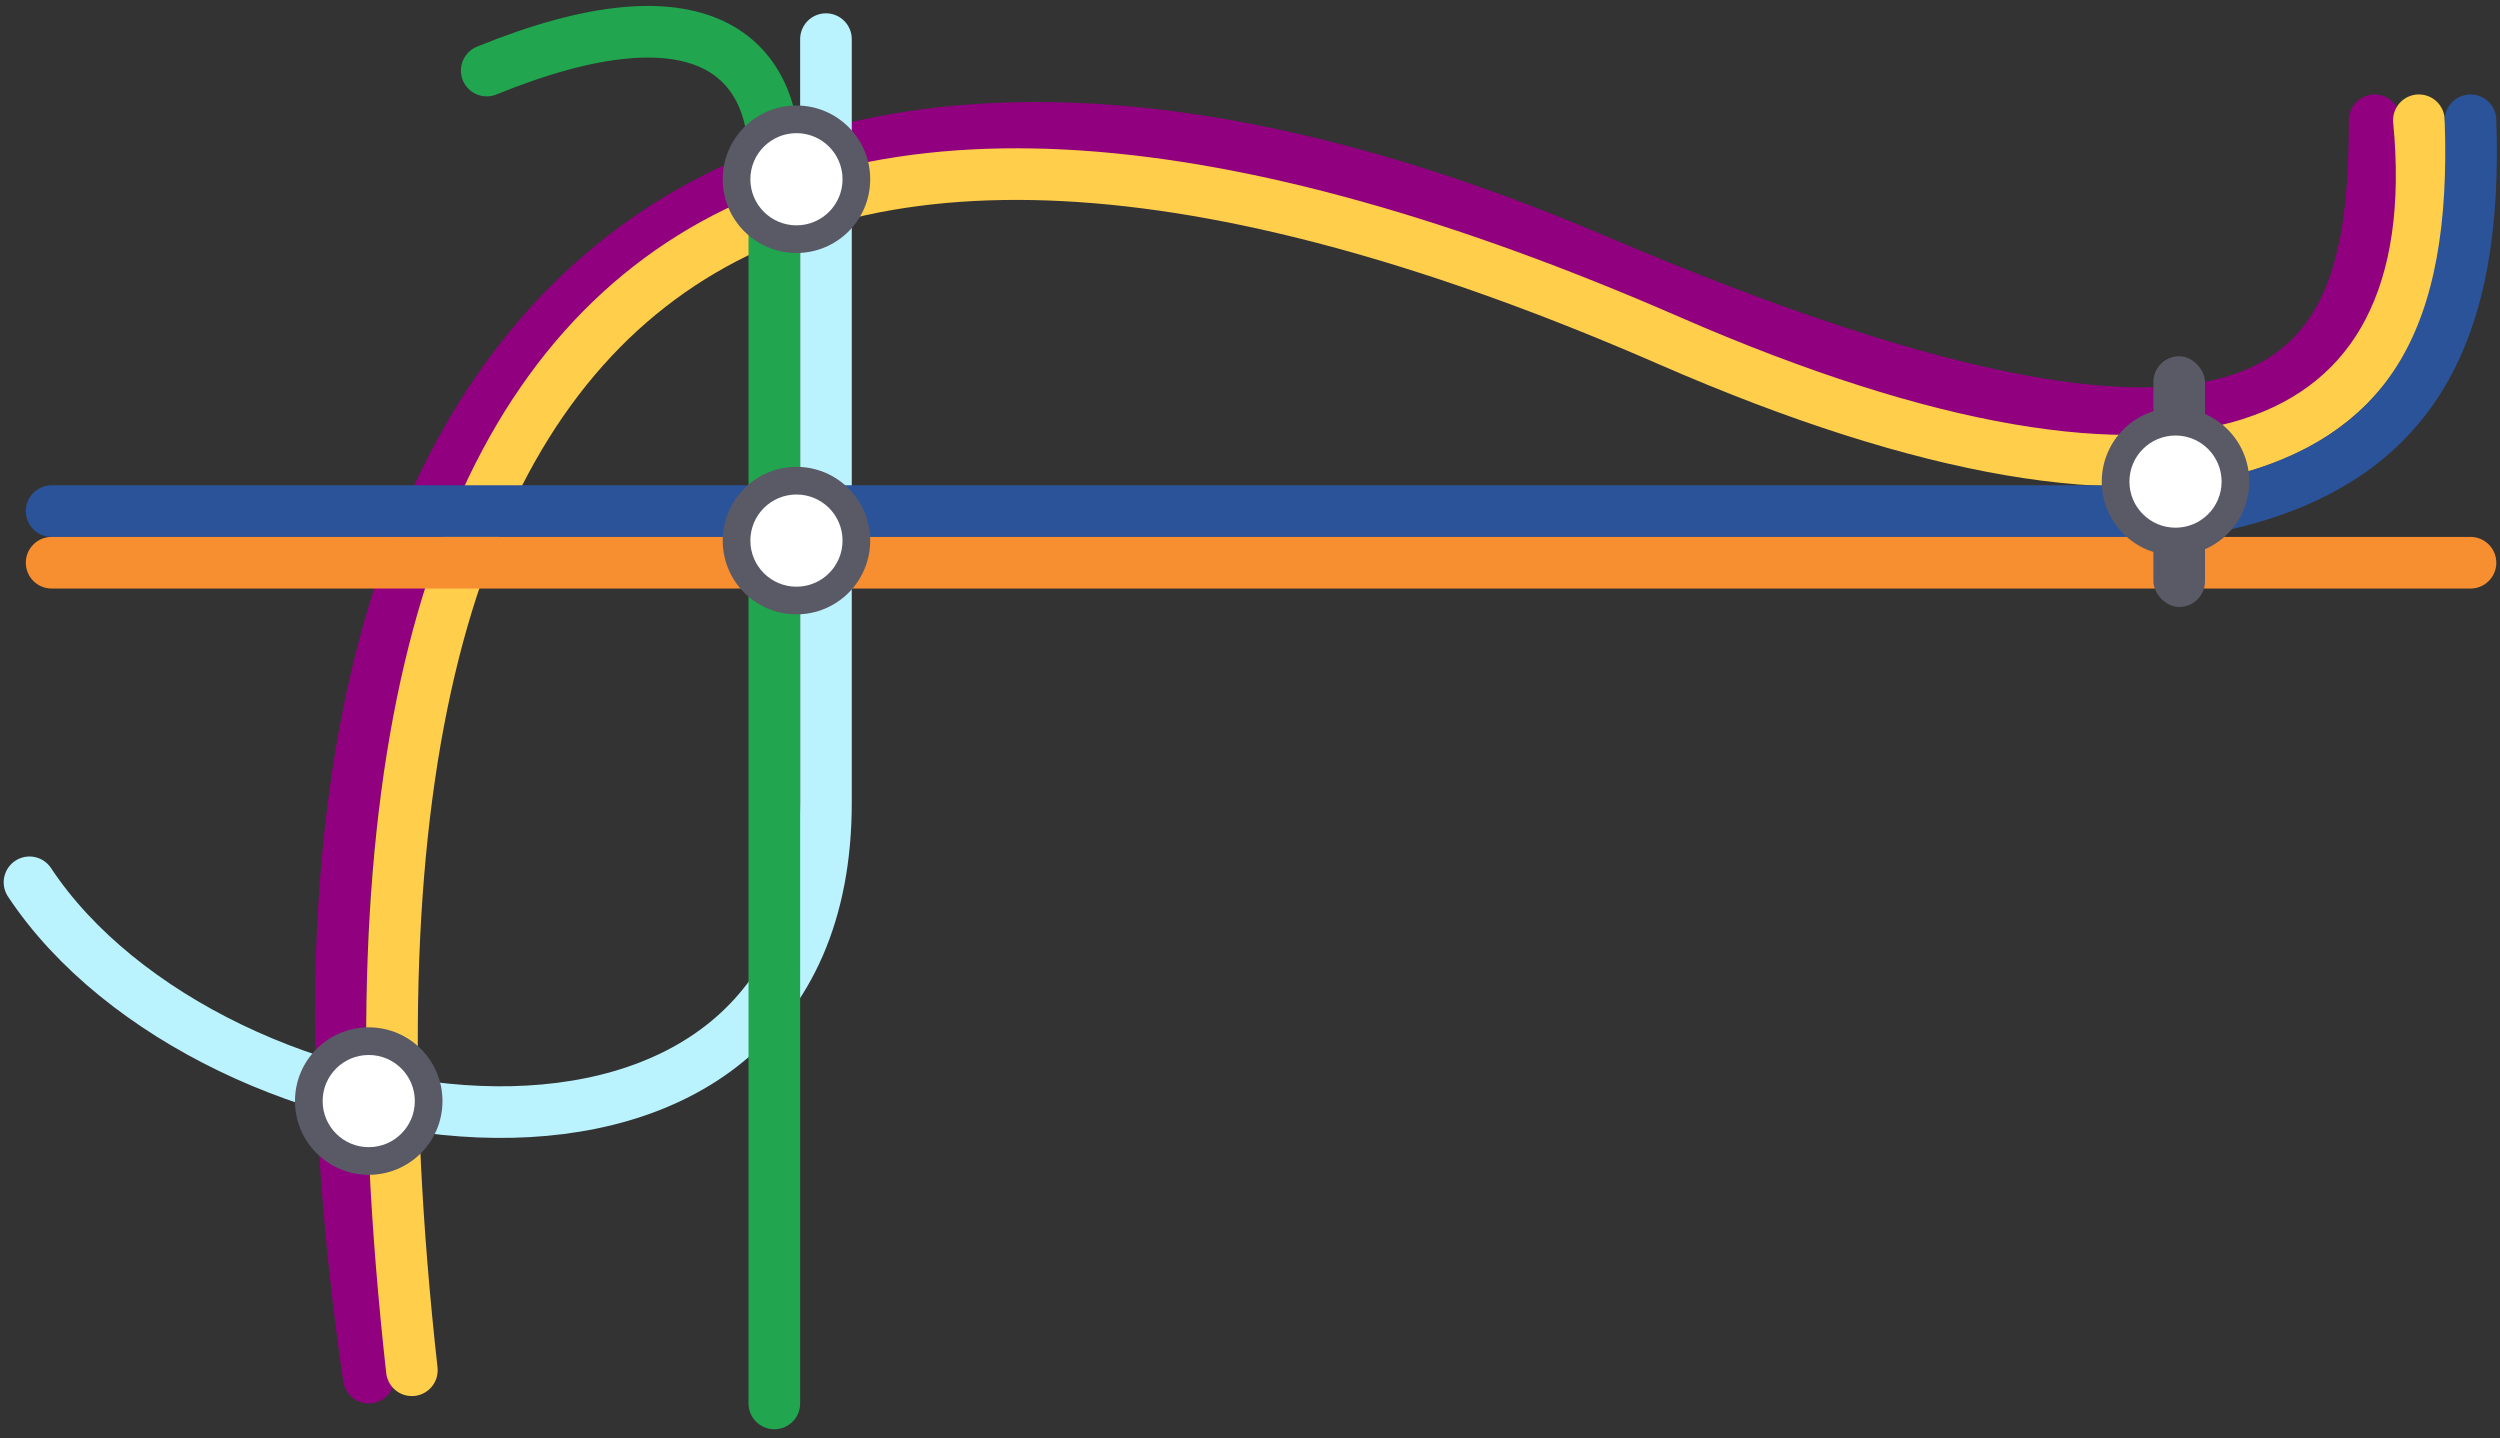
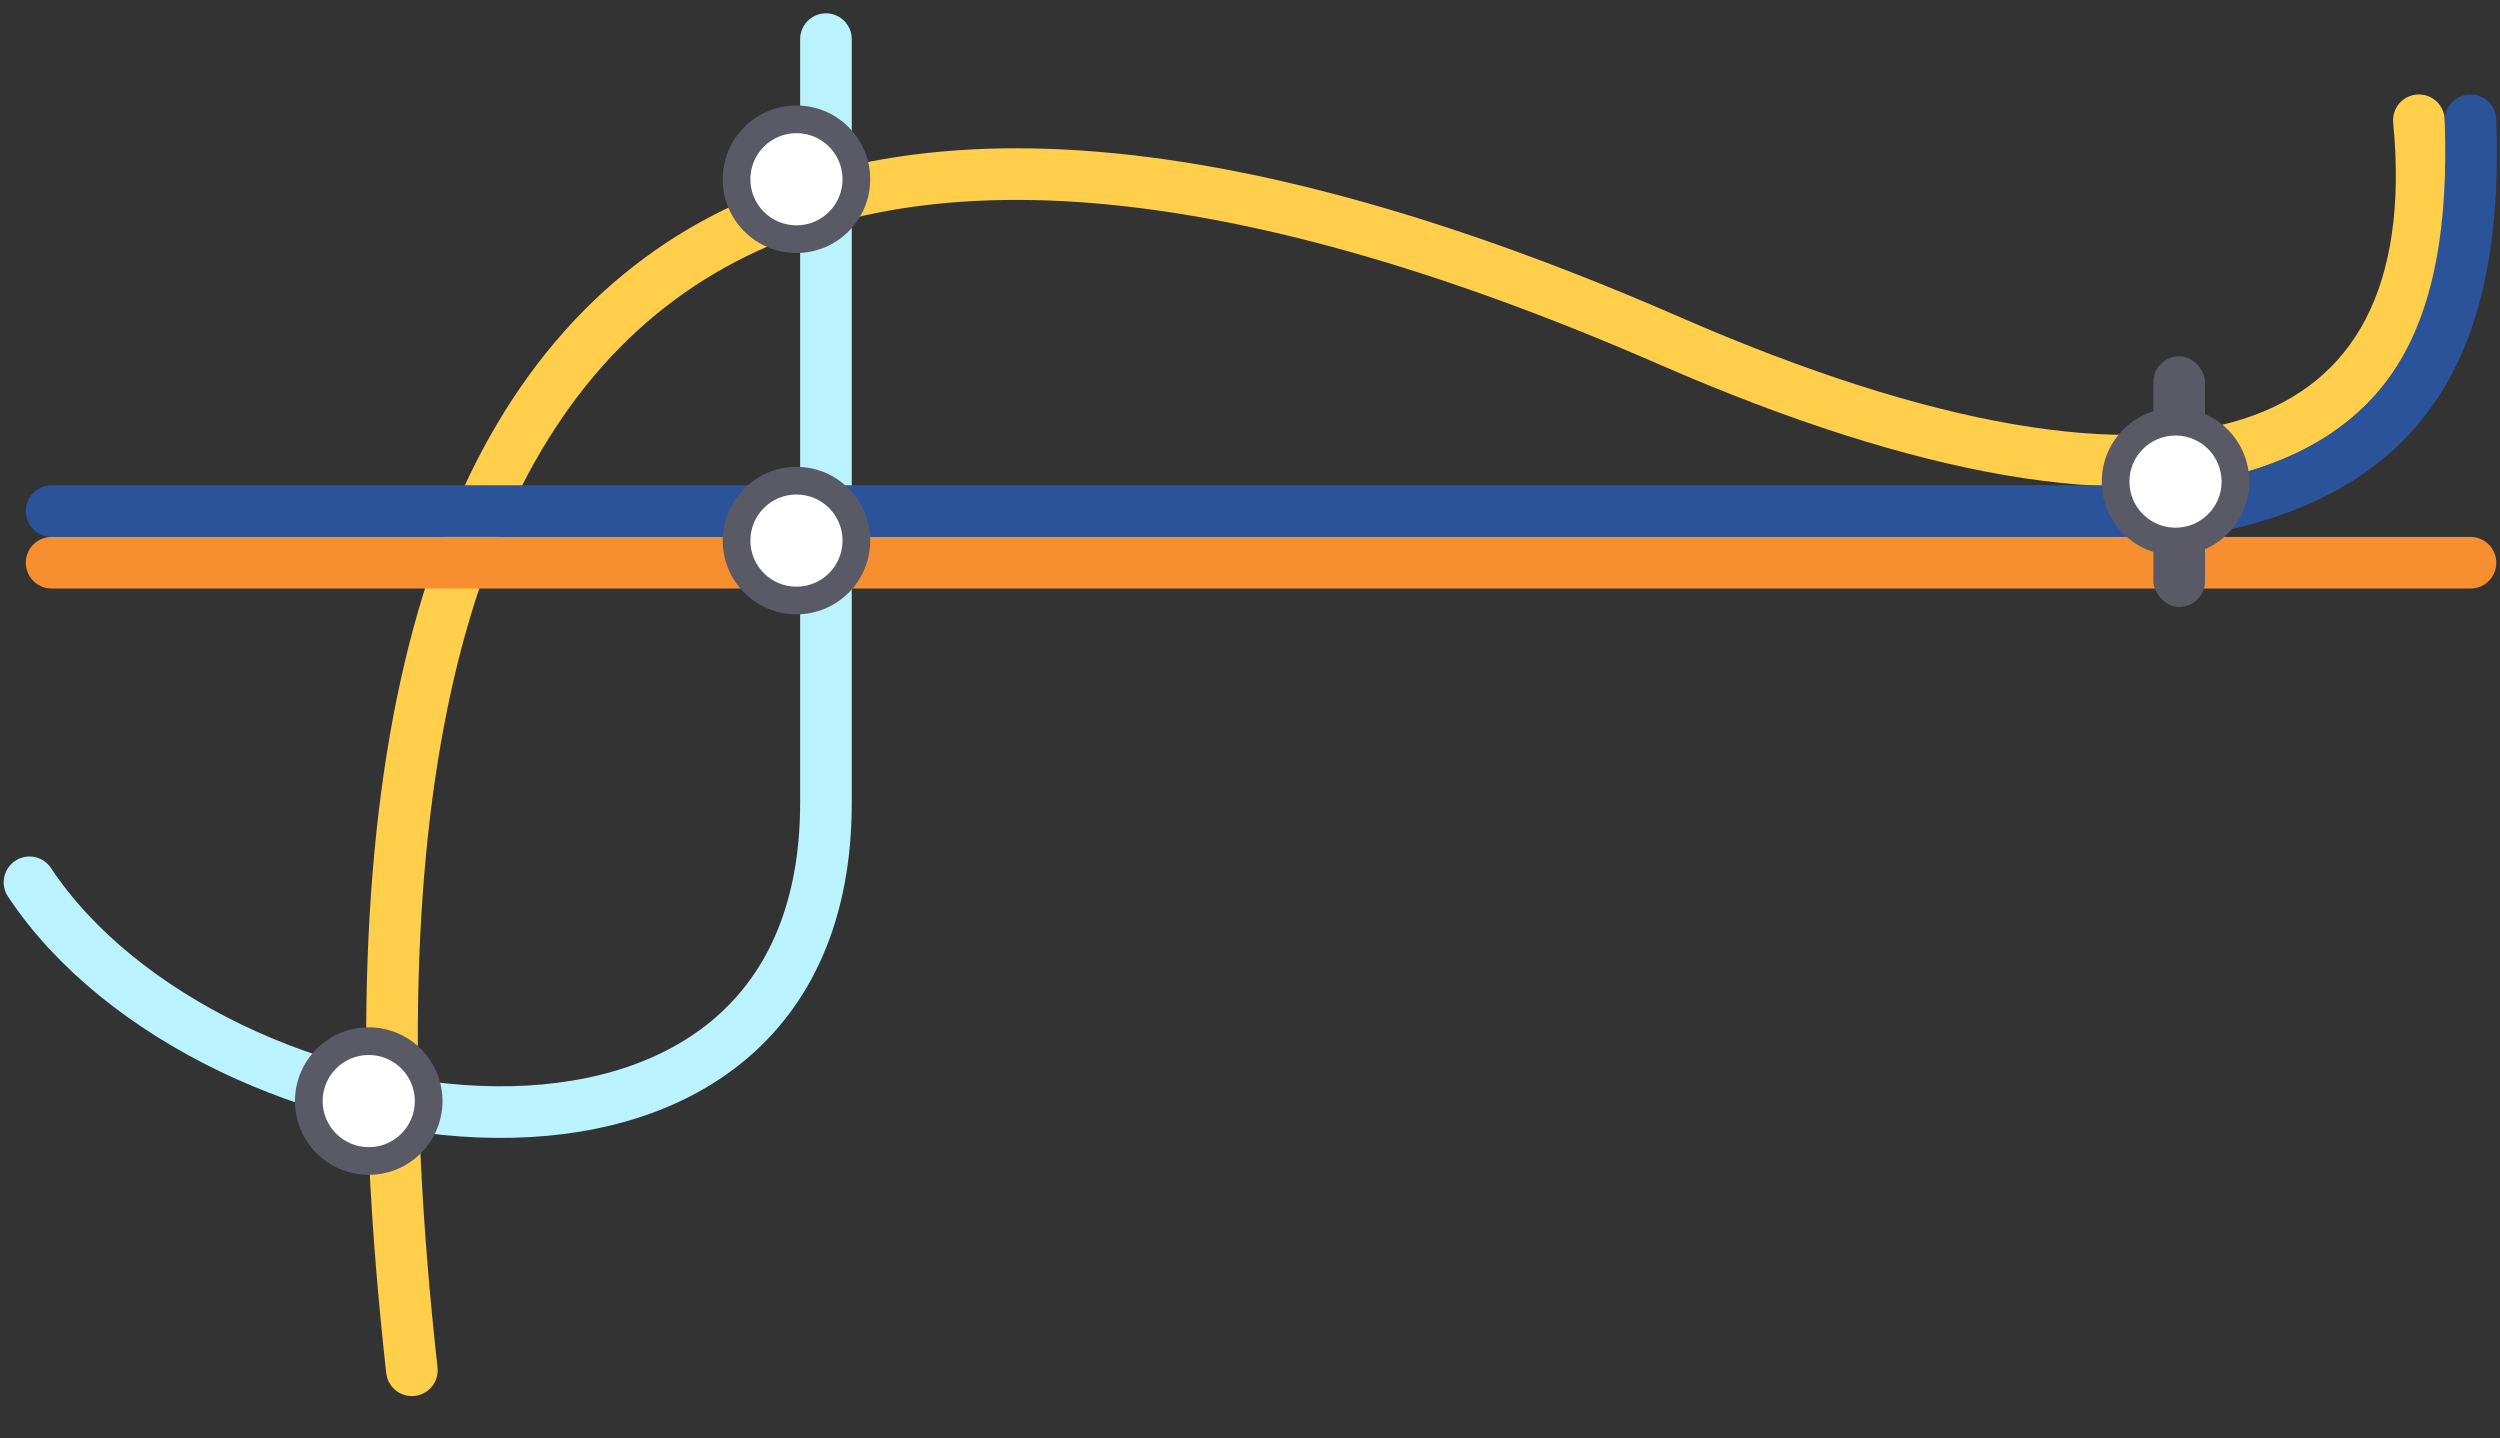
<svg xmlns="http://www.w3.org/2000/svg" width="339" height="195" viewBox="0 0 339 195" fill="none">
  <rect x="0" y="0" width="339" height="195" fill="#333333" stroke="none" />
-   <path d="M322 16.306C322 48.306 314.087 76.931 216.147 35.149C104 -12.694 28 35.149 50 186.806" stroke="#90007F" stroke-width="7" stroke-linecap="round" />
  <path d="M328 16.306C332.5 62.806 296.5 76.806 226.369 46.198C106.002 -6.336 38.5 29.806 55.849 185.806" stroke="#FFCE4B" stroke-width="7" stroke-linecap="round" />
  <path d="M4 119.641C28.499 156.66 112 169.306 112 108.862V5.306" stroke="#BAF2FE" stroke-width="7" stroke-linecap="round" />
-   <path d="M105 190.306V21.613C105 8.065 95.5 -2.449 66 9.567" stroke="#21A54F" stroke-width="7" stroke-linecap="round" />
  <path d="M7 69.306L285.5 69.306M335 16.306C336 44.806 327.5 62.306 302 68.306C301.144 68.507 297.594 69.134 294 69.306M285.5 69.306C286.016 69.224 290.035 69.496 294 69.306M285.5 69.306L294 69.306" stroke="#2B5399" stroke-width="7" stroke-linecap="round" />
  <path d="M7 76.306L335 76.306" stroke="#F78F31" stroke-width="7" stroke-linecap="round" />
  <circle cx="108" cy="24.306" r="10" fill="#595A66" />
  <circle cx="108" cy="24.306" r="6.25" fill="white" />
  <circle cx="108" cy="73.306" r="10" fill="#595A66" />
  <circle cx="108" cy="73.306" r="6.25" fill="white" />
  <circle cx="50" cy="149.306" r="10" fill="#595A66" />
  <circle cx="50" cy="149.306" r="6.25" fill="white" />
  <rect x="292" y="48.306" width="7" height="34" rx="3.5" fill="#595A66" />
  <circle cx="295" cy="65.306" r="10" fill="#595A66" />
  <circle cx="295" cy="65.306" r="6.25" fill="white" />
</svg>